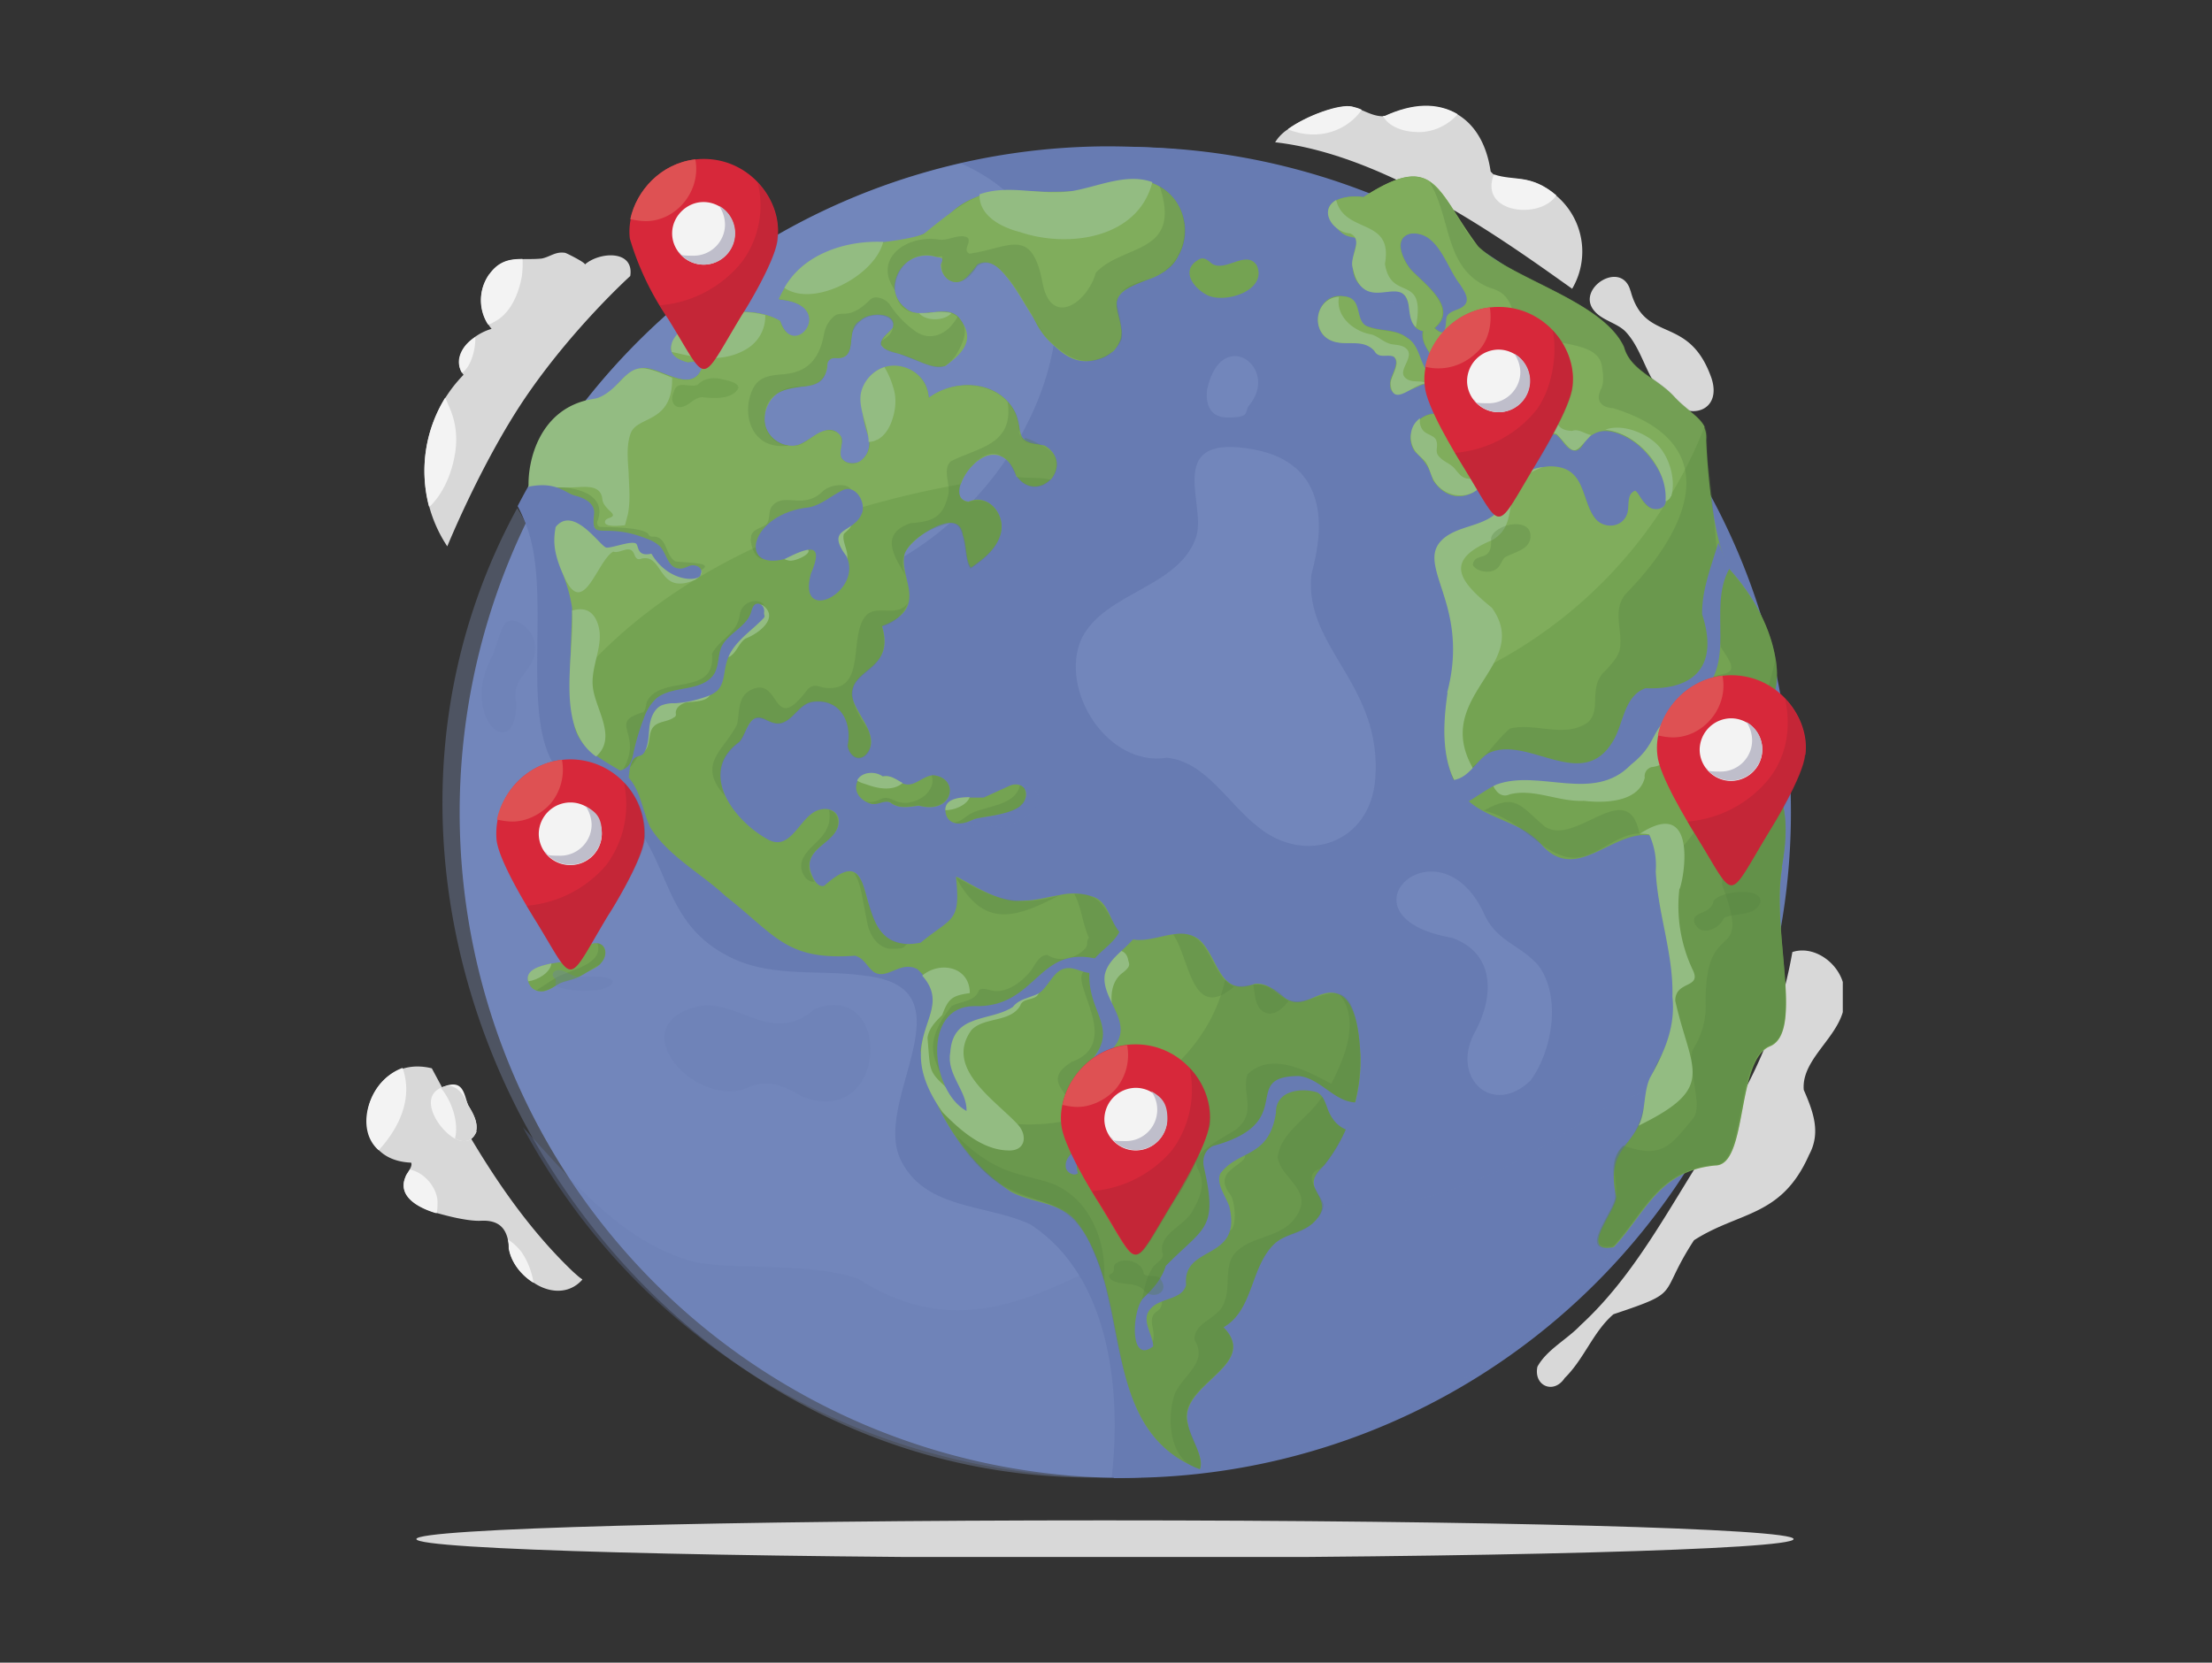
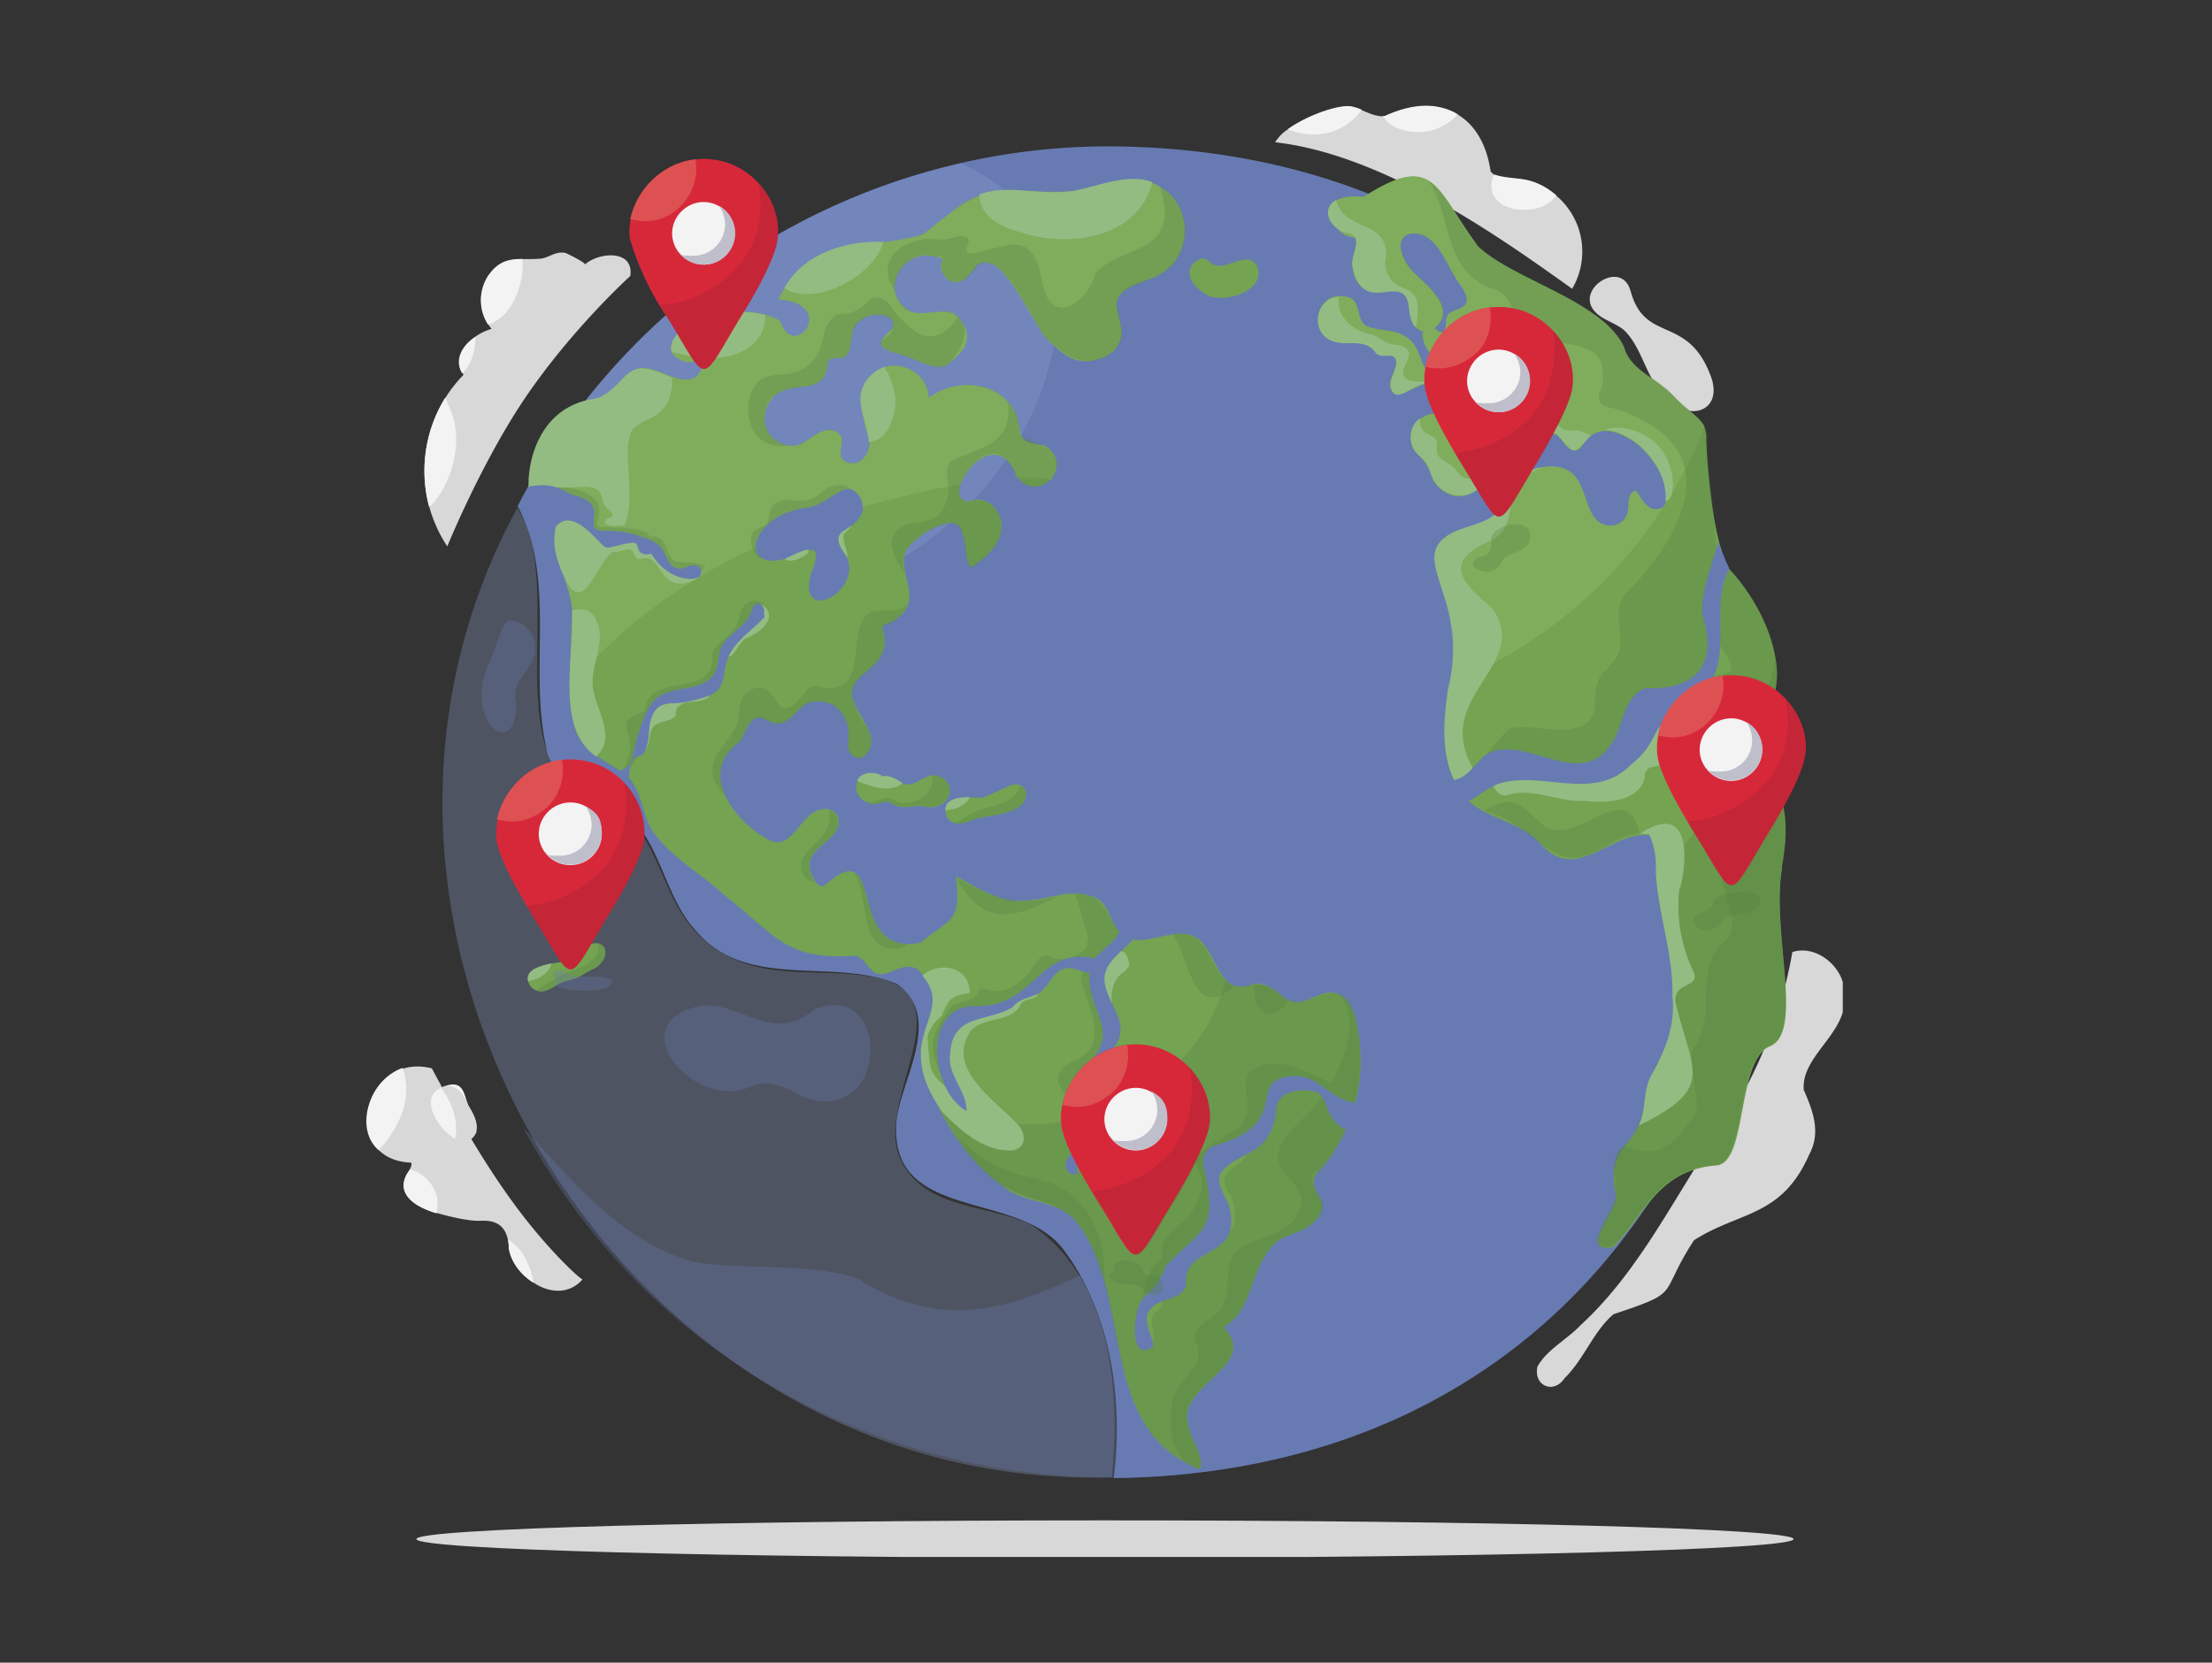
<svg xmlns="http://www.w3.org/2000/svg" width="544" height="409" fill="none">
  <rect width="100%" height="100%" fill="#333333" stroke="none" />
  <g clip-path="url(#a)">
    <path fill="#D8D8D8" d="M401 71.5c3.5 13.3 14.3 5.6 19.9 21.5 2.7 8.2-5.5 10.7-10.6 5.2-5.4-4.3-6-11.9-10.6-16.7-2-2-5.6-2.7-7.5-4.9-5-5.5 6.7-13 8.8-5ZM453.6 245c.5-6.7-6.7-12.8-12.8-10.8a113.3 113.3 0 0 1-21 48.5c-9.6 14.9-17.9 31.2-31.1 43.3-3.3 3.5-8.3 6-10.6 10.2-1 4.7 4 6.9 6.7 2.8 4.8-4.7 7-11.4 12-15.7 17.3-5.8 10.7-4.2 19.8-18.2 11.2-7.2 21.5-5.6 28.3-21 3-5.5 1-10.7-1.3-16-.7-8.4 10.8-14 10-23Zm-67-174c-15.8-11.2-45.4-32.9-73-36a10 10 0 0 1 3-3.1c4.7-3.4 12.9-6.3 16-5.6.7.2 1.5.4 2.3.8 1.7.7 3.3 1.5 5.2 1.5h.5c6.8-3.1 13-3.2 17.6-.6 4.4 2.5 7.4 7.3 8.4 14.2l.8.8c1.4.9 3.3.9 5 1 4 0 7.5 1.7 10.3 4.1a18 18 0 0 1 3.9 23Z" />
    <path fill="#F3F3F3" d="M334.9 27c-3.3 4.8-10.3 8-18.2 4.8 4.6-3.4 12.8-6.3 15.8-5.6.8.2 1.6.4 2.4.8Zm23.6 1.1c-2.4 2.7-5.9 4.4-9.6 4.4s-7.4-1.3-8.8-4h.5c6.8-3.1 12.8-3.4 17.9-.4Zm24.2 20c-3.9 6-19.1 4.4-15.3-5.2 5 1.7 9-.2 15.3 5.1Z" />
    <path fill="#D8D8D8" d="M120.3 67.5a11 11 0 0 0 .6 13.4c-4.7 1.3-10.6 6.5-6.9 11.3a33.7 33.7 0 0 0-4 42.2s8.3-20.4 19-36.3c11.7-17.3 26-30.2 26-30.2 1-6.5-7.6-6-11.2-2.8.6-.3-4.4-2.8-4.8-2.9-2.4-.4-3.7 1-5.8 1.4-5.1.5-9.2-1-12.8 3.9Z" />
    <path fill="#F3F3F3" d="M116.8 83c-.8.5-1.7 1.2-2.4 2.1-1.5 1.9-2 4.6-.8 6.6 2.2-1.3 3.4-5.8 3.3-8.8Zm4.7-3.8c4-2 6-6.8 6.8-11 .2-1.4.3-3 .2-4.5-3 0-5.8.4-8.2 3.8a11 11 0 0 0-.3 12.3c.5 0 1-.3 1.5-.6Zm-15.4 45c3.1-3.2 5.1-8.1 5.8-12.6.6-3.6.3-7.1-1-10.5l-1.4-3.3a34.5 34.5 0 0 0-4 26.8c.2 0 .4-.2.6-.4Z" />
    <path fill="#D8D8D8" d="M143.2 314.8c-3.3 3.7-8.2 3.3-12 .7-3.1-1.9-5.5-5-6-8.4a9 9 0 0 0-.3-2.2c-.7-3.1-2.6-4.8-6.6-4.6-4 .2-11.1-2-11.2-2-4.9-1.5-9.4-4.4-7.3-9 0-.2.6-1 1-1.7s.5-1.3.3-1.6c-17.8-.7-11.9-27.4 5.1-23.2 9.6 18 20 36 34.8 50.1.7.6 1.4 1.3 2.2 1.8Z" />
    <path fill="#F3F3F3" d="M107.4 298.4h-.3c-4.9-1.5-9.4-4.4-7.3-9 0-.2.6-1 1-1.7 3.5.7 6.6 4.3 6.8 7.8 0 1 0 2-.2 3Zm23.7 17.1c-3-1.9-5.4-5-6-8.4a9 9 0 0 0-.2-2.2c1.3.8 2.4 1.9 3.3 3a18.6 18.6 0 0 1 3 7.6Zm-38-32.5c5.2-5.7 8.5-12.9 5.9-20.3-8.3 3-12 15.1-5.8 20.3Zm24.1-4.7c-1.1 2.7-3.2 2.9-5.3 1.8-4-2.1-9-10-3.5-12.5s5.6 1.2 6.7 4.2c1.2 2 2.5 4.2 2 6.5Z" />
    <path fill="#D8D8D8" d="M117.2 278.3c-1.1 2.7-3.2 2.9-5.3 1.8 1-4-.8-9.3-3.5-12.5 3.2-1.6 5.6 1.2 6.7 4.2 1.2 2 2.5 4.2 2 6.5Z" />
-     <path fill="#677BB2" d="M272.7 363.5a163.7 163.7 0 1 0 0-327.3 163.7 163.7 0 0 0 0 327.3Z" />
    <path fill="#677BB2" d="M272.7 36a163.8 163.8 0 0 0-145.4 88.5c9.6 18.1 2.7 39.8 7 59.2 1.4 8.3 10.5 10 16.4 14 11.8 6.8 11.8 21.6 20.2 31 12.7 15.2 33.7 6.7 49.6 13.3 11.5 8 1.4 23 0 33.4-2.4 25.6 30.2 17 41.2 32.2 11.6 15.6 14.6 36.8 12.2 56C487.3 361 486 37 272.7 36Z" />
    <path fill="#8DA2CE" d="M273.4 363.4c2.4-21.4-.4-49.4-20-62.2-10.7-5-25.8-3.6-31.8-15.7-7.5-14.6 18.3-42.6-9.1-45.5-11.4-1.6-23.4.7-33.8-5-20-10.5-11.7-32.4-36.2-41.5-19.2-7.9-3.4-51.3-15.3-68.5-57 104.5 26 242.1 146.2 238.4Zm-139-251.2c1.7 8.7 7.6 16 16.6 22 75.3 49.7 147.5-66.6 85.3-94a163.9 163.9 0 0 0-102 72Z" opacity=".3" />
    <path fill="#677BB2" d="M391.5 274.5c-50.1 33-50.9 15.2-97.7 26.1-28.7 10.4-51.7 33.8-82.7 14-11.3-4.2-32.2-2.1-40.8-4.3-17.8-5-29.7-20.1-41.7-33 65.4 121.7 252.3 116.5 300.2-28-4 14.4-24.4 17.5-37.3 25.2ZM335 62.5c1 .4 2 .9 2.8 1.6.9.7 1.5 1.7 1.2 2.8-.3 1.8-2.9 2.7-2.9 4.5 0 1.9 1.5 2.3 2.8 2.5 1.4.2 2.8 0 4 .4a8.8 8.8 0 0 1 3 2.1 127.5 127.5 0 0 1 4.4 4.5c.3.5.3 1 .4 1.6a4.7 4.7 0 0 0 1.7 2.8.8.8 0 0 0 .6.3c.2 0 .3-.3.4-.5 1.5-2.4.7-5.8-.7-8.2s-3.5-4.7-4.7-7.3l-1.5-3c-.8-1-2-2-3-3-1.7-1.8-2.6-4.1-3.9-6.2-1.3-2.3-3-3.7-5.1-5.1-1.8-1.2-3.4-2-5.4-.8-2.4 1.5-.9 4.1.4 6 1.4 2 3.3 3.8 5.5 5ZM233.5 198a2 2 0 0 0-.3 1.6 3.4 3.4 0 0 0 1 2 7.2 7.2 0 0 0 1.9 1.2c1 .4 2 .8 3 .5 1-.1 1.9-.8 2.8-.7l1.2.4c1.5.6 3.2.6 4.8.2a14.7 14.7 0 0 0 4.4-2.2 8.6 8.6 0 0 0 2.7-3c.6-1.2.5-2.7-.4-3.7-.8-.9-2.3-1-3.6-.7-1.2.3-2.2 1-3.5 1.6-1.2.6-2.6 1-4 1.5l-3.9 1.3c-.5.2-1.1.3-1.6.3-1.5 0-3.4-1.7-4.5-.3Z" opacity=".3" />
    <path fill="#74A352" d="M325.8 286.5c-7.1 6.2 2.6 7.6-2 13.4-2.6 3.3-7.2 3.3-10.2 5.9-6.2 5.6-5.2 16.4-12.7 20.7 9.3 9.5-11.6 14.1-8.7 23.9.4 3.6 4.1 7.9 2.9 11-25.8-10-15.8-42.8-30.6-61.2-4.2-4.6-11-4.3-16-7.1a53 53 0 0 1-22.1-34.7c1.1-8 6.7-13.1-.8-20-4.2-2.2-7.4 2.8-10.7.7-1.8-1.4-2.3-3.3-4.6-4-17 1.2-19.4-4.9-31.9-14.7-6-5.6-14.1-9.8-18.5-16.9-2.2-4.7-2.4-10.5-7-13.7-5.4-3.3-12-6.4-11.9-13.8-1-8.8-.3-17.6 0-26.3 0-5.6-4.2-10.1-4.3-15.6 1-6.3 2.7-14.9-6.4-14.3 5-7.8 8.6-17.6 17.5-21.3 3.8-2.2 5.5-7.5 10.3-8 4.5-.2 12 6.6 14.6 0 .1-2.2-2.2-1.5-3.5-1.4-13.4-3.5 9.4-17.8 22.7-10.1 3.5 10.4 14.5-4.1-.2-5.3C200.3 53.8 221 65 232 54.3c9-10.7 21-6 32.9-7.2 6.6-1.3 14-4.8 20.3-1.2a12.6 12.6 0 0 1 4.6 17 8.4 8.4 0 0 1-3 3.5v.1c-2.6 1.8-5.8 2.6-8.6 4l-.6.3c-.4.3-.9.5-1.3.9a4.2 4.2 0 0 0-1.7 2.7c0 1 0 2 .3 3l.9 3.9c0 1 0 1.7-.3 2.4a7.9 7.9 0 0 1-8.2 4.8c-5.5-.3-11.7-5.2-13.6-11.9-2.4-2.7-9.3-15.8-13.3-11.7-2.6 4.3-7.8 7-9 .1 1-2 0-1.6-1.5-2a7.4 7.4 0 0 0-7.7 2.1l-.3.3c-2.5 3-3 7.7 1.2 10.7 4 2.9 10-1.9 13.1 2.5 2.1 3.7-.4 9-3.6 11.3-2 1-13.5-3.6-15.8-4.9-.7-1.8 2.1-3.2 2.8-4.4 1.3-4.2-6.1-4-8-1.9-4 2-.3 9.2-5.5 9.3-1 0-2-.3-2.6 1 .2 10.3-14 1.9-15.5 13.2-.6 4.3 3.8 8.4 8.1 7.3 3.4-1 7.8-6.5 10.8-2 .7 1.7-.9 3.5 0 5 .8 1.7 3.3 1.7 4.7 1 5.3-4.3-.8-11.3.3-16.7 1.8-9.6 16-8.5 16.5 1.1 6.7-5 17.5-4.3 21.3 3.7 2.1 5.8-.2 7 7.2 8 7.8 4.7-1.5 14.7-6.8 7.6-4.6-15-20 5.2-11.9 6.2 5-2.2 9.4 3.5 7.8 8.2-1.1 3.6-4.3 6-7.2 8-1.4-1.7-1-5.5-2-8-.8-7.4-13 .8-14.3 4.6-1.6 6.1 6.4 13.2-5.6 17.8 3.4 10.8-7.6 10.2-7.4 17 .7 4.8 8 10.6 3 15-2 1.3-3.8-.7-4-2.6 1.1-5.8-1.9-11.6-8.5-10.8-3.4.4-4.7 4.3-7.7 5.2-1.4.4-2.6-.1-3.8-.7-4.2-2.4-4.7 3-6.7 5.4-10.2 7.3-1.6 19.1 6.7 23.8 6 3.7 8-5.4 12.7-7 2-.7 4.4-.2 5 2 .9 5.7-8.1 6.7-7 12.5.3 1.4 1.6 4.7 3.5 4.1 15.7-14 4.6 17.8 23.7 14 7.8-6.4 9.9-4.9 8.7-16.2.8-.2 9.8 6.4 15.6 5.9l2.3-.1c2.5-.2 5-.9 7.5-1.3a15 15 0 0 1 8 .3c4.4 1.2 4.3 6.5 7.3 9.3 5.6 4.4 13.6-3.2 19.3 1.5 4.6 4.3 4.8 14.2 13.5 10.7 3.3-.3 5 2 7.7 3.7 3.8 2.4 6.7-1.1 10.5-1.5 6.9-.5 7.5 10.7 7.8 15.5.3 9.5-2.9 19.2-8.8 26.7l-.1.1Z" />
    <path fill="#80AD5C" d="M289 63.9a12.3 12.3 0 0 1-6.6 4.8c-15.4 4-2.2 10.3-8.5 17.6C256 99 250.8 59.9 240.4 65c-1.6 1.6-3 4.7-5.6 4.4-2-.3-3.5-2.3-3.4-4.2 1-2.1 0-1.7-1.6-2.1a7.9 7.9 0 0 0-9.8 8.3c2.2 10.6 12 1.9 16.2 7.3 4.2 5.4-.6 9-3.7 11.3-3.7 1-7.4-2-11.1-2.9-5.7-1.5-6-2.3-1.8-6.4 1.3-4.1-6.2-4-8.1-1.8-3.9 2-.4 9.3-5.5 9.2-5.4-.6.7 7.1-9.9 7-10.3.4-11.2 15.6 0 14.5 3.1-.8 5.1-4.4 8.6-3.6 3.9.8 1.4 4.4 2.2 6.7 3 3.7 7.8-.7 6.9-4.6-8.1-22 13.6-22.2 14.6-10.2 7.4-5.7 20.3-3.5 22.1 6.5.2 1.4.1 3 1.4 4 1.4 1.1 3.4.6 5 1.4 2.8 1.4 4 5.1 1.5 8.2-2.7-.7-5.8-.3-8.4-.7-2.9-9.2-11.2-5.4-13.7 1.8-35.8 6.4-72.4 21.1-96 49.7-.2-6.4.3-12.8.4-19.2-1.4-9.6-6-12.6-3.3-23.4.1-4.5-3.2-6.6-7.2-6.4 5-7.8 8.5-17.4 17.4-21.3 3.7-2.2 5.6-7.4 10.3-7.9 4.6-.2 12.1 6.5 14.7 0 0-2.3-2.2-1.6-3.5-1.5-13.3-3.4 9-17.8 22.7-10.2 3.3 10.3 14.6-4-.3-5.3 7.5-16.3 21.7-11.8 35.5-15.9 18.3-15.1 16.4-9.5 37.8-10.7 6.7-1.3 14.1-4.9 20.5-1 6.6 3.7 7.6 12.3 3.7 17.9Z" />
    <path fill="#568040" d="M334.6 259.6c-1.5-26-11.1-10.1-18.3-13.9-7.6-7.4-10-.2-15-4.7-6.5 29.4-47 45.9-71.8 28.5 16.6 35.8 30.5 17 39.4 38.3 8 17.7 3.8 45.1 26.2 53.6 1.1-2.6-2.2-7.6-3-11.2-2.9-9.8 18-14.2 8.8-23.7 7.5-4.3 6.5-15 12.7-20.7 3-2.6 7.6-2.6 10.2-5.9 2.4-2.4 1.2-4.7-.6-8-.8-2.2 1.3-3.8 2.6-5.4 5.9-7.5 9-17.3 8.8-27Z" opacity=".3" />
-     <path fill="#93BC82" d="M228.4 77H226c1.7 2.1 6.3 2 8 0a15 15 0 0 0-5.6 0Z" />
    <path fill="#568040" d="M288.6 230c4 5.8 4.5 21.6 14.9 12.7-6.2-2.8-5.7-14.9-15-12.8Zm21.1 18c2.6 2.9 5.4.6 7.2-1.8-3-1.6-5-4.5-8.7-4 .4 2 .4 4.3 1.5 5.7Zm-38.6 59.6a25 25 0 0 0-5-11.1c-2.6-3-5.6-5-9.4-6-3.6-1-7.2-1.7-10.7-3.3-4-1.8-7.6-4.7-10.8-7.9a48.3 48.3 0 0 0 6.9 8.9 26.8 26.8 0 0 0 6.2 4.6c2.5 1.3 5.2 2 7.8 2.7 3.1 1 6 2 8.2 4.4 2 2.3 3.5 5 4.6 7.8a91.1 91.1 0 0 1 2.7 7.4c0-2.5 0-5-.5-7.5Zm-47.9-159.2c-2.6 3.6-7.5.2-10.2 3-4.6 5 .6 19.5-10.7 17.7-1.5-.5-2.5-.7-3.7.5-9 12-6.4-3.8-14.1.2-3.1 1.7-2.6 5.3-3.2 8.3-3.1 6.5-10.2 9.7-3 17.7-2.5-6-.5-10.2 3.5-13.2 1.6-1.6 1.6-4.3 3.5-5.7 2.4-1 4.6 1.8 7 1 3-1 4.4-4.8 7.7-5.2 6.7-.8 9.6 5 8.4 10.8.3 1.9 2 3.9 4 2.7 2.4-1.4 1.9-4.8 1-6.9-11.5-16.5 7.4-10.6 3.5-25.2a9 9 0 0 0 6.3-5.7Zm66.6-85.6c-2 4.9-7.8 5.8-11.6 7.7-3.7 1.8-3.2 2.3-3.5 4-.1.8 2 7.8 1 9.3a9 9 0 0 1-8.7 5c-5.5-.3-10.9-6.5-13.3-11.5-2.4-3.4-8.2-16-13.4-11.8-4.4 7.2-9.2 2.9-8.7-.4.4-3.2 0-1.6-1.5-2a7.4 7.4 0 0 0-7.7 2.1 9 9 0 0 0-2.3 6.2c-5.5-7.7 2.7-13.6 10.6-12.5 2.4.5 5-1.5 7.2-.5 1.2 1.1-1.3 3.1.5 4 9.7-1.3 15.3-7 18 7.2 2.1 11 11 5 13.1-2.5 6.6-7.2 21.3-4.3 15.7-21.3a12.6 12.6 0 0 1 4.7 17Zm-73 22.1c.8 1.5 3.2 1.9 4.2 2.1l6.4 2.5c1.4.5 3.6 1.3 5 .5a9.3 9.3 0 0 0 3.2-3.5c1.2-2.2 2.5-5 1-7.4-.2-.2-.9-1-1-1.3-.6 1-1.3 2-2.1 2.8-1 1-4.7 3.9-8.9.5a24.3 24.3 0 0 1-5.8-6.2c-.7-1.1-3.4-2.6-4.9-1.1-5.2 5.2-6.9 2.3-8.9 4.1-2 1.9-2.2 3.5-2.6 5.5-2 8.4-7.8 8.5-11.3 8.8-2.4.3-4.4.8-5.7 3-3.3 5.9-1 15.8 8.7 14.4-3.3-.5-6.4-2.8-6-7.5.3-4.6 4-6.4 7.9-6.8 2.2-.3 5.6-.3 6.7-2.7.3-.7.6-3 .8-3.3.6-1.4 1.7-1.2 2.6-1.2 1 0 2-.3 2.6-1.4.5-1.1.6-2.3.7-3.5a5.9 5.9 0 0 1 2-4c3.2-3 9-1.6 8.2 1.4-.7 3-3.6 2.7-2.9 4.4Zm29.3 27.3c2.4.9 2.8 3.3 4 5.1 5.4 7.2 14.8-3.1 6.6-7.5-8.3-4.4-2.8 0-4.8-1.6-1.9-1.7-1-2.1-1.2-3.2-.3-1.7-.5-3.7-2.9-6.2 1.6 10.7-7.2 11.2-14 14.7-2.1 2.1 0 5.6-.6 8.2-1.3 5.6-3.8 6.6-9.3 7-7.7 2.7-4 8.2-1.1 13-3.4-7 5-11.6 10.7-13 4.6-.6 3.2 9 5.2 11.2 2.9-2 6.2-4.6 7.3-8.2a7 7 0 0 0-2.6-7.8c-2.3-1.6-5.2-.4-5.2-.4-6.5-.8 2.6-14.9 8-11.3Zm-42.2 87c.2 1.5.2 3-.4 4.3-1.2 3-4.2 4.5-5.8 7.2a4.4 4.4 0 0 0 .1 4.8c.6 1 1.6 1.5 2.5 1.4a11.3 11.3 0 0 1-1.3-3c-.3-2.3.8-4 2.5-5.5 2-1.6 5.2-3.7 4.5-6.9a2.8 2.8 0 0 0-2.2-2.3Zm9.6 22.8c-.9-3-1.3-6.2-3.5-7.3 1.1 1.5 1.7 4 2 5.7l1.3 6.7c.6 3 2.7 6.3 6 6.3 3.4 0 2.8-.4 3.8-1.2-1.4 0-3-.5-4.3-1.2-3.4-2-4-5.6-5.3-9Zm47.1-1.8c-11 5.8-18.8 8.2-25.5-4.4 7 3.8 13.8 8.2 25.5 4.4Z" opacity=".3" />
    <path fill="#74A352" d="M438.2 213.3c2.8-15.5-1.2-19.4-5.1-27s5.7-11.3 3.6-24c-2-12.9-11.5-22.4-11.5-22.4-3.4-6.1-5.1-20.4-5.6-31.6.4-5.2-4-6.3-8.2-11-4.3-4.5-10.6-6.3-12.2-12.1-5.3-11.2-27.1-16.4-35.9-24.6-10.1-13.5-10-23.8-28-12.1-4-.7-11 .7-7.9 6 1.4 2.8 6.3 1.8 6.2 5.5-1.1 3.5-1.9 8.3 1.6 10.7 2.7 2.1 6.1-.1 9 1 4 1.8 1 8.9 5.7 9.7-.6 3.2 2 5.4 3.2 8 .2 1.2-.8 3-2.2 2-2-2.6-2-6.6-5.1-8.5-2.8-2-6.2-1.4-9.4-2.6-3.8-1-1.3-7-5.8-7.4-6.7-1.3-9.2 9-2.6 11 3.5 1 7.2-.8 10 2.3 1 1.9 3.1.8 4.6 1.4 2 1.4-.5 4.5-.7 6.3.4 8 7.8-2.8 10.3 1.7 1.3 2.1 2.3 4.5 3.3 6.8-5.3-2.8-11 3.8-7.5 8.7 2.2 2 3.6 4 4.4 7 6 9.2 17.8.5 12.1-8.6-.6-3.2 3.4-2.6 4.9-4.6 1.2-1.6 0-3.8-.2-5.7-.5-3 1.4-7 4.9-7 12.1 1.3-4.3 14.3 8.6 14.7 2.1 1.6 4.3 6.6 6.8 2.2 3.8-6.4 12.2-1.4 15.8 2.6 8.5 9.1 3.8 20.2-2.7 9.4-2.6-.5-1.7 3.8-2.3 5.3-1.2 3.8-6 4-8.1 1-3-4-2.4-10.8-8.3-12.2-9-2.1-12.1 6.4-16.4 12-3.4 2.6-8.1 2.7-11.6 5.2-8.8 6.7 6.3 15.8.2 38.3-1.3 8.9-1.8 19.4 5 26.3 5.4 4.8 13.4 5.2 18.2 11 8.5 9.3 17.2-3.8 26.5-2.5a17.3 17.3 0 0 1 1.5 9c.5 10.3 4.4 20.3 4.2 30.9 1.7 9.8-5.9 16.9-7 26-1 10.8-10 10-7 23 0 3.5-9.5 14-.6 12.4 7.8-8.4 11-18.8 25-20.1 8 0 5-25.9 13.4-29.3 8.5-3.5.2-28.5 3-44ZM360 75.5c-1.3.8-3.4 1.1-4.1 2.8-.2 2.2-.1 5.1-3 2.4 5.9-5-2.5-10.8-5.9-14.4-1.8-2.2-4.5-7.5-.3-8.8 7-1 9 8.2 12.5 12.5 1 1.7 3 4 .8 5.5Z" />
    <path fill="#568040" d="M438.2 213.3c2.8-15.5-1.2-19.4-5.1-27-4-7.6 5.8-11.6 3.6-24.4a110.6 110.6 0 0 1-29.4 53.6c1.5 14.3 8 30 1.5 43.9-5.2 7.1-2.9 16.8-9.9 22.9-3.1 3.4-1.3 7.7-1.4 11.8 0 3.6-9.5 14-.6 12.4 7.8-8.4 11-18.8 25-20 8 0 5-26 13.4-29.4 8.4-3.2.2-28.2 3-43.8Z" opacity=".3" />
    <path fill="#80AD5C" d="M328 84c3.6 1 7.3-.8 10 2.2 1.1 2 3.2.8 4.7 1.4 2.6 2.3-3.7 8 1 9.4 9-2.6 6.5-6 11.9 5.5-5.4-2.8-11.1 3.8-7.5 8.7 2.2 1.9 3.6 4 4.4 6.9 6 9.3 17.7.5 12-8.6 0-5.4 8-.9 4.7-10.3-1.7-8.8 12.3-9.6 9.3-.4-2 4.8-1.7 7.9 4.1 8 1.5.9 2 2.8 3.6 3.7 1.4.8 2.5-.4 3.2-1.5 7-9 19.2 3.8 20.4 11.8.4 2.2-.2 4.8-3 4.4-2.5-.3-3.1-3-4.6-4.5-2.3.8-1.4 3.7-2 5.6-1.2 3.7-6 3.9-8.1 1-3-4.1-2.4-10.9-8.3-12.3-6-1.4-11.4 2.7-13.6 8a10 10 0 0 1-7.2 6.2c-21.7 5.8-.4 16.7-6.5 39a113 113 0 0 0 62.7-63.2c-1.3-2.6-4.5-4.1-7.5-7.4-4.4-4.6-10.7-6.4-12.3-12.2-5.2-11.3-27-16.4-35.8-24.7-10.3-13.6-10.4-23.8-28.3-12.2-3.8-.6-11 .5-7.5 6.2s6.2 2 6 5.5c-1 3.5-1.9 8.3 1.6 10.7 2.7 2.1 6.2 0 9 .9 4 1.8 1 8.8 5.7 9.7-.7 3.2 2 5.5 3.1 8 .4 1.3-.8 3.2-2 2-2.2-2.4-2-6.6-5.2-8.4-2.8-2.1-6.2-1.4-9.3-2.6-3.8-1.2-1.3-7-5.8-7.5-6.6-1.3-9.6 9.1-2.8 11Zm24.7-3.3c5.9-5-2.5-10.8-5.8-14.4-1.8-2.2-4.5-7.5-.2-8.8 6.9-1 8.9 8.1 12.4 12.5 1 1.6 2.7 3.9.7 5.4-1.2 1-3.6 1-4.1 2.8-.2 2 0 5.3-3 2.5Z" />
    <path fill="#568040" d="M403.2 205c-2.9-14.4-15.8 3.5-23.3-1.7-6-5-7-8.4-15-3.9 10.3 2.5 14.7 11.8 22.6 11.6 5.8-.5 9.8-5.7 15.7-6Zm21.4-66.3-.1-.3c-.7.2-1.2.7-1.6 1.3-1.5 2-1.8 5.2-1.9 7.6 0 2.6.1 5.3.7 7.8v.4c.5-3.8.5-7.7 1.2-11.5.5-1.7 1-3.5 1.7-5.3Z" opacity=".3" />
    <path fill="#568040" d="M388.5 188.3a41.7 41.7 0 0 0 34.3-46.2c-2.9-34.5-2.8-24.5-3-34 .4-5-4-6.2-8.2-10.8-4.3-4.6-10.7-6.4-12.2-12.2-5.4-11.1-27.1-16.4-35.9-24.6-4.5-4.4-6.2-11.5-12-15.8 5.6 9 3.5 21.5 14.9 26.1 6.7 1.8 4.4 6.9 8.8 10.3 5.2 4.6 17.9 2 18.8 9.2.3 2 .5 3.9-.3 5.5-1.5 3 .5 4.5 3 4.6 27.8 8.6 19 29.4 3.3 45.5-3.8 4.2-.7 9.3-1.7 14.1-.6 1.9-2 3.3-3.2 4.7-4.9 4.2-1 9.7-4.6 13-5.7 4-12.9 0-19.1 1.5-4.8 3.9-7.5 10.6-14.5 11.5.9 2.1 2 4.1 3.7 5.8 1.3-4 21.1-7.8 27.9-8.2Z" opacity=".3" />
    <path fill="#568040" d="M438.2 213.3c2.8-15.5-1.2-19.4-5.1-27s5.7-11.3 3.6-24c-2.4-13.9-11.5-21.7-11.8-23a36.3 36.3 0 0 0-1.7 19.8c.6 1.3 3 4 2.5 5.5-.4 1.4-3.3 1.2-4.5 2-2.2 2-6.2 4.7-5.3 8a197 197 0 0 1 14.8 25.4c2.5 7-7.2 10.9-7.2 17.6 7.7 20.7-4.6 6.6-4 29.9 0 3.6-1 7.2-3 10.4-2.1 3.7 2.6 13.9-.1 17.2-5.7 7-7.8 10-17.2 6.7-3.7 3.5-2.1 8.2-2 12.6-.1 3.5-9.6 14.1-.6 12.4 7.8-8.4 11-18.8 25-20.1 7.9 0 4.9-25.9 13.4-29.3 8.8-3.5.5-28.5 3.2-44Z" opacity=".3" />
    <path fill="#74A352" d="M309.1 65.3c-2.6-4-7.6 1.7-11-.4-1-.8-2-1.9-3.4-1-4.4 2.6-1.3 6.8 2 8.6 4.4 2.4 15.1-1 12.4-7.2Zm-79.6 125.4c-3 .2-4.8 3.5-8 1.8-1.3-.9-2.6-1.8-4.4-1.5-6.1-3.3-9.6 4.5-3 6.7 1.7.5 3.3-1 4.8-.3 2.2 1.7 4.6 1.1 7.1.8 8.6 2.3 10.1-6.9 3.5-7.5Z" />
    <path fill="#568040" d="M229.5 190.7h-.4c1.4 4-3.8 7.4-7.5 6.7-1.7-.2-3-1.7-4.8-.9-1.5.7-3 1.2-4.4.4 3.4 2 4.4-.2 6.5.4 2.2 1.7 4.5 1.1 7 .8 8.5 2.3 10.3-6.7 3.6-7.4Z" opacity=".3" />
    <path fill="#74A352" d="M251 198.2c-3 2.4-9.8 2.7-11.4 3.3-1.1.5-2 .9-3.1 1-1.7.3-3.3-.4-3.8-2a4.4 4.4 0 0 1-.2-1.1c-.1-2.7 3.1-3.2 6-3.2h3.4l6.6-3c1.1-.4 2.7-.4 3.5.9.8 1.3.1 3.2-1 4Z" />
    <path fill="#568040" d="M252 194c-.3-.4-.7-.7-1.2-.8-1 4.9-8 5-11.8 6.8-1.5.7-2.7 2.3-4.5 2.3 1.7.7 3.3 0 5-.8 4-1.2 14.5-1 12.5-7.4Z" opacity=".3" />
    <path fill="#74A352" d="M148.3 232.7c-1-1-2.6-.8-3.7-.1-1 .6-4.8 3.5-5.8 4 0 0-11.2.7-8.6 5.6.8 1.5 2.5 2 4.1 1.5 1-.3 2-1 2.8-1.5 1.5-.9 3-1 4.6-1.6 1.3-.5 2.4-1.4 3.7-2 1.2-.6 1.8-.9 2.4-1.7 1-1 1.6-3 .5-4.2Z" />
    <path fill="#93BC82" d="M135.6 237c-2.9.6-6.5 1.6-5.7 4.4 2.4-.3 5.5-2.2 5.7-4.4Z" />
    <path fill="#568040" d="M148.3 232.7a2.2 2.2 0 0 0-1.4-.7c1.8 5.4-7.2 6.6-10.5 8.7l-4.6 3c.6 0 1.5.3 2.2 0 1-.2 2.4-1 3.3-1.6 1.5-.9 3.4-.5 7.5-3.2 4.2-2.7 2.4-1.2 3-2 1-1 1.6-3 .4-4.2Zm24.4-92.6c2.6-1.7-3.1-1.6-6.6-2-2.6-1.5-1.9-6.3-5.7-6.1-.5 0-.8-.2-1-.7-1.7-1.7-10.4-1.6-12-1.7-.5-.3-.6-.8-.5-1.3 3-7.8-8.1-9.2-13.6-8.1.8.5 10 8 14.3 11.3 4.3 0 18.9 12.7 25.1 8.6Zm6.3 19.5c.7-4 5.5-6 8.5-8.6 2.6-3.8-4.8-4.7-5.6.3-.5 4.4-5 6-6.8 9.5 1 10.8-12.6 5-16 11.8-.3.8-.2 1.9-.9 2.6-9.3 2.7.7 5.2-5.4 14.8 2.6-.2 5.5-6.1 6-8.7 1.5-9.3 17.2-8.1 20.1-21.7Z" opacity=".3" />
    <path fill="#677BB2" d="M150.6 190.5a7 7 0 0 0 2.7-1.1c-1 .3-2 .4-2.7 1Z" />
    <path fill="#677BB2" d="M157.9 182a36.5 36.5 0 0 0 1.4-7.3l-.9 2a54.9 54.9 0 0 0-2.5 8.4 7.3 7.3 0 0 1-.8 2.5c1.3-1.5 2.2-3.6 2.8-5.6Zm3.6-10c2.8-1.1 5.7-1 8.6-1.6 4.1-1 7-3.9 8-8 .4-1.2.4-2.6 1-4a5.2 5.2 0 0 1 2.2-2.6c1.8-1 3.4-1.8 4.7-3.3a7.3 7.3 0 0 0 1.7-3.2c-.5-.7-1.3-1-2-.6-.6.4-.8 1.3-1 2-1.2 3.6-5.7 5.1-7.3 8.5-.8 2-.6 4.3-1.6 6.3-1.3 2.4-4.2 3.3-7 3.8-2.7.5-5.6.9-7.6 2.7h.3Z" opacity=".3" />
    <path fill="#568040" d="M334.5 259.6c-.1-3.9-.7-12.5-4.9-14.8 4.9 6.4 1 15.6-2.2 21.8-6-3.2-14.8-8-20.6-2.3-1.6 4.7 2.6 9.3-3 13.7-18.8 10.7-3 6.6-10.3 19.5-1.8 4-9.1 6.1-7.5 11 .1 1.3-1.4 2-2.3 3-2.5 3.4-2.5 8.3-3.9 12.1 1.6-4.1 13.3-16.8 16.4-20 4.1-4.7 1.3-17.3 4.8-18.7 16-6.4 6.6-23 24.7-16.1-3 5.9-10.8 9.3-11.5 16 1.1 5.4 9 8.1 4.5 14.5-3.2 5-10 4.6-14.2 8.2-4 3.3-1.5 9-3.6 13.3-1.4 3.7-7.5 4.5-7.1 8.9 3.5 5.6-3.3 8.8-5 13.5-1.8 5.8-1.4 16.2 6.3 18.2 1-3-2.1-7.4-3-11-2.8-9.8 18-14.4 8.8-23.9 7.5-4.3 6.5-15 12.7-20.7 3-2.6 7-2 10.2-5.9s1.1-4.2-.7-8.2c-1.7-4 1.4-3.6 2.7-5.2 5.9-7.3 9-17.3 8.7-27Zm-149.8-127c-.2-2.3 2.2-2.5 3.6-3.5 1.3-1 .5-3.3 1.6-4.6 3-3.6 7.7 1.1 12.5-3.7 2.7-2.4 9.8-2 5.8 2.5-4.6 4.8-13 4.4-17.3 9.6-1.3 6.4-5.7 5.9-6.3-.3Zm91 97.2c-3.5-4.4-4.1-10.4-11.5-9.9 1.8 3.4 2 7.3 3.6 10.8-.6.7-.3 1.4-.6 2.2-2 2.8-6.8 4-9.6 2-2.3 0-3.2 3-4.5 4.4-2.1 2.4-5.2 4.7-8.5 4.5-1.3-.2-2.7-.9-3.8-.3-1 3-4.5 2.7-6.8 4-2.6 3.4-5.4 7.7-4.3 12.2.1.8 1.8 5.8 2.6 5.1.6-1.9-.6-4.9-.4-7-1.8-9.2 9.6-6.3 14.2-10.3 4.8-2.1 8.7-4.5 12-8.5 4.3-3.3 11.3 1.5 13.5-5 2.3.7 4.4-1.5 5.7-3.3a4.7 4.7 0 0 1-1.6-.9Z" opacity=".3" />
    <path fill="#93BC82" d="M240.9 47.8c-.2 5.4 5.6 8.2 10 9.3 11.8 4 29 1.6 32.5-12.3-6-2.2-12.7.8-18.7 2-7.9 1.7-16.2-1.7-23.8 1ZM184 85.6a9.3 9.3 0 0 0 4.2-8.1 26 26 0 0 0-11-.3c-3.9.8-9.2 2.5-11.4 6a4.1 4.1 0 0 0-.6 3.4c2.8.4 11.6 3.7 18.8-1ZM150.8 133c-8 0-2.3-12.3-13.8-9.1.8 6.1-3 7.9 1.8 18.1 4.7 10.3 8-4 12-6.3 1.8.6 4.2-2 5.2.7.4 1 .8 1.4 1.8 1 5.5-1.2 3.9 9.3 13.2 5.2.6-.4 1.7-1.2 1.6-2-.3-1.5-3.5 2.2-5.8.5a23.6 23.6 0 0 0-3.5-2.6c-1.8-2.7-1.7-2.8-5-2.8-1-3.6-4.6-3.6-7.5-2.7Z" />
    <path fill="#93BC82" d="M157.8 90.6c-2 0-3.4 1.3-4.7 2.6-1.9 2-4.4 4.5-7 4.9-13.4 2-16.4 15.3-16.1 21.8h10.5c2.7 0 7-1 7.6 2.6.1 1 .3 1.7 2 3.3 1.8 1.6-.7 1.4-1.2 2.2-1 2 4.6 1.2 4.8 1.2l.7-2.6c.7-3.4.3-7 .2-10.3-.2-3.1-.6-6.7.5-9.7 1.6-4.4 10.4-2.3 10.2-13.7-.5-.1-5.2-2.4-7.5-2.3ZM147 153.4c-1.2-3.5-3.7-4-6.3-3.2.7 11-4.4 28.7 5.9 35.9 5.3-4.7-.2-11.6-.8-17.1-.6-5.3 3-10.5 1.2-15.6Zm103.2 123.1c-5.6-6-18-13.8-11.3-23.1 3.1-3.3 9.5-1.8 12-6 .7-2.3 4.4-.9 4.7-3.7-1.4-.2-2.6.9-3.9 1.5-5.2 2.5-11.8 3.6-16.5 7.4-5.4 6.5.1 13 2.2 19a4.3 4.3 0 0 1-2.7-2.3c-6.6-6-5.8-4.8-6.6-14 .3-2.3 2-4 3.6-5.6 1.5-4 2.4-4.8 6.8-5.4 0-6.5-7.3-8-11.7-4.3 8.6 9.7-8.3 14.8 5 33.6 4.3 4.4 9.7 9.2 16 9.4 4.5.3 5-3.8 2.4-6.5Zm-34.5-168.3c2-1 3.2-3.2 3.8-5.2.8-2.4 1-5.2.2-7.6a20.3 20.3 0 0 0-2.2-5.1l-.5.2a8.7 8.7 0 0 0-5.3 6.3c-.6 3.9 1.7 7.5 1.9 11.3v.6a4 4 0 0 0 2-.5Zm-22.8-37.4c7.2 5 22.3-3 24.3-11.3-9.3-.4-19.6 3-24.3 11.3Zm173 45.6a8.4 8.4 0 0 1-3.1 1.3c-1 .1-2 .2-2.9-.3-1-.5-1.7-1.7-2.5-2.5-1.1-1-2.6-1.5-3.5-2.6-1.1-1.2-.2-2.3-.6-3.7-.3-1.5-2.4-1.6-3.3-2.7a3.5 3.5 0 0 1-.8-2.6v-.4a5.4 5.4 0 0 0-2 2.8 6.2 6.2 0 0 0 .9 5.3c.7 1 1.6 1.6 2.4 2.5 1 1.3 1.2 3 2 4.4 1.9 3.7 7 5.2 10.5 2.8a7.1 7.1 0 0 0 2.9-4.3Zm16.5-22.6c-1.4-1.3-3.5-1.3-5.3-1 4.9 3-1 7.8.7 11.9.8 2.4 3.2 1.4 5 2 4.7 5 3.7 5.7 8.5.3-1.7-.3-3-1.6-4.7-1-7.6-.3-1.3-9-4.2-12.2Zm28.6 28.3c1.2-4-.4-9.5-3.2-12.5-2.8-3-8.8-5.5-13-3.9 8.2 1 15.4 9.5 14.8 17.6a1.9 1.9 0 0 0 1.3-1.2Zm-60-27.7c-1.2-.9-3.1-.3-4.5-.9-3.9-1.7 1.6-5.3-.5-7.6-1-1-2.2-1-3.6-1.2-1.9-.3-3.2-1.8-5-2.4-4.4-.7-9-4.4-8.1-9.3-6.2.4-7.1 9.2-1.3 11 3.5 1.1 7.2-.7 10 2.3 1 2 3.2.8 4.7 1.4 2 1.4-.5 4.6-.7 6.4.3 7 6.2-.5 9 .3Zm-19-37c3.4 1.5 0 5.5.6 8.2 2.7 12.6 12.3 1.2 13.8 9.3.3 2 .3 4.2 1.8 5.6 2.6-13.6-6.1-6-7.6-15.6 2.1-11.5-9.9-7.2-12-15.7-4.5 2.7-.6 8 3.4 8.2Zm24 113c-1.2 8.3-1.7 17.8 3.7 24.9 1.7-.9 3.4-1.7 5-2.7-16.1-20.6 13-28 2.2-43.1-8-6.5-12-11.6 0-16.6 8-4.5.5-13.7 12.6-18-6.8.6-8.5 7.5-12.2 11.9-3.5 2.6-8.2 2.7-11.7 5.2-8.8 6.5 6.3 15.8.3 38.4h.2Zm60.4 68.4a36.7 36.7 0 0 1-3.4-20c1-1.7 5-23.3-9.7-13.7.8 0 1.6 0 2.3.2a18.3 18.3 0 0 1 1.6 9c.5 10.4 4.4 20.4 4.1 30.9.8 7.4-2 13.7-5.5 19.9-1.7 3.7-1 8.2-2.8 11.8 19.4-9.5 12.9-13.4 9-30.7 0-5 6.4-3 4.4-7.4ZM213.2 193c2.7 1 6.4 1.7 8.8-.4-1.6-.8-2.9-2-4.9-1.6-2.1-1.5-5.4-1-6.3 1 .6.5 1.8.8 2.4 1Zm25.3 3c-.6 2-3.7 3.3-6 3.3-.1-2.7 3.1-3.2 6-3.2Zm-80.3-11c2-1.3 1-4.5 2.5-6.2 1.2-1.4 3.5-1.2 5-2.3.5-.2.6-.6.5-1-.1-1.4 1.2-2.3 2.5-2.7 2-.3 6.2 0 6.2-3-1.2 0-11 2.5-12.4 2.7-3 .5-6 12-4.3 12.4Zm29.4-36.1c4.2 3.1-1.1 7-4.3 8.2-1.7 1.2-2.2 3.6-4 4.5-3.4-.7 6-8.7 6.4-10.9.3-1.1.3-2.4 2-1.8Zm183.7 46.5c6-1.5 12 1.9 18.2 1.6 5.1.6 13.5.4 15-5.7a2.3 2.3 0 0 1 1.7-2.6c5.4-.6 8.6-6.8 8.2-11.8.2-1.1 1.6-2.2 1-3.3-.8-1-11.7 7.6-16.3 11.7-4.4 7.3-29.5 2.9-32.2 7.2 0 0 1.3 4.3 4.4 2.9Z" />
    <path fill="#74A352" d="M305.4 282.9c4 3.6-8.3 4.1-2.8 11 1.4 1.9 2 11.5-2 8.3-1.3-3-1-7-2.3-10.3-.3-3.3 6-9.4 7.1-9Zm-22 47.3c.5-1 .3-2.4.1-3.5-.3-1.2-.4-2.6.3-3.5.4-.5 1-.7 1.4-1.2.8-1 1-3.3-1-2.5-4.7 2-.9 10.8-.9 10.7Z" />
    <path fill="#93BC82" d="M205.6 131.8c-1.7 2.8 2.4 4.3 1.9 7 2.3-2-.6-5 0-7.4.1-.3 3-2.3 1.3-2.6-1 0-2.8 2.4-3.2 3Zm-11.6 6.1c1.6.4 7.4-2.4 3.6-3.2-1.5.2-8 2.2-3.6 3.2Z" />
    <path fill="#568040" d="M268.1 238.5c-7.9.4 9.4 17.6-4.5 22.7-8.8 5.4 2.2 8.4.7 14.6-.3 1-.8 2-.5 3 2.8 3.4-1.9 4.5-1.2 8 9-10.6 5.2-10 2.7-21.3 3-5.8 9.8-10.7 7-18.1-.7-1.7-2.7-8-4.2-8.9Z" opacity=".3" />
    <path fill="#93BC82" d="M266.2 271c.6 1.4 1.5 2.6 2.4 3.8.2.2.3.4.5.4.3-.1.4-.4.4-.6 0-2.3-1.4-4.7-.6-6.9.4-1.2 1.4-2 2.2-3 .7-.8 1.5-2 1.4-3.3 0-.6-.5-1.3-1.1-1.1-1.5.2-3.9 3.2-4.6 4.4a7.9 7.9 0 0 0-.6 6.3Zm4.9-28.4a17 17 0 0 0 3.1 7.7c-1.8-5.5-.5-9.3 1.9-11 2.3-1.8 1.5-2.2 1.3-3.4-.2-1-1-2-2-2-3.8 0-4.4 6-4.4 8.7Z" />
    <path fill="#677BB2" d="M185.7 148.7c-.6.5-.8 1.3-1 2-1.2 3.6-5.7 5.1-7.3 8.5-.8 2-.6 4.3-1.6 6.3-1.3 2.4-4.2 3.3-7 3.8-2.7.5-5.6.9-7.6 2.7a12 12 0 0 0-2.9 4.8 55 55 0 0 0-2.5 8.4c-.3 1.5-.7 3-2 3.8-1 .7-2.5.6-3.3 1.5-1.1 1.3 3.7 6 4.2 0 .6-6 2.7-3.5 3.8-5.5 1-1.8 1-4 1.2-6 .2-2.1 1-4.4 2.8-5.4a8 8 0 0 1 3.5-.6 28.1 28.1 0 0 0 7.6-1.6 7.4 7.4 0 0 0 2.9-1.6c1.7-1.8 1.5-4.6 2.2-6.9 1-3.8 4.3-6.4 7.2-9 2.9-2.7 2-1.9 2-3.2.3-1.4-1-2.7-2.2-2Zm-15.8-9.6c-1 .3-2 1-3.2.7-2.4-.3-2.8-3.6-4.3-5.3a9 9 0 0 0-3.4-2c-10.8-4.3-13.7 1.1-12.9-6 .3-2.6-2.2-4-4.8-4.6-2.4-.7-4.5-3.5-11.2-2.2-.3.5 2.7 7 6.5 10 4.4-5.6 11 4.7 12.5 5 1.3.2 6.5-1.9 7.4-.9.6.7.2 3.2 3.7 2.4 3.8 6.5 10.5 7 12 5.5l.3-1c0-1.3-1.5-1.8-2.6-1.6Zm109.7 90.7c-2.3 3.6-7 5.7-7.9 10-.8 5.2 5 9.9 3.7 15-1.1 4.5-7.3 6.6-8 11.3-.8 4.9 6.2 10.4 2.2 15-2.7 1.6-5.7 4-4.5 7.5-1 .9-3-.3-3-1.6-.3-3 3.4-4.3 4.6-6.5 2.8-5-4.7-11.2-2-16.1 13.6-11.3 1.5-14.3 3.4-27 1.8-3.3 5.8-5 7.4-8.6 3-3 5.9-1.8 4 1Zm55.3 41.3c-6.2 1-9.6-5.7-15.4-6.4-15 0 .2 11.4-21.2 17.2-2 1-2.7 3.1-2.2 5.3 3.5 15.4 0 14.6-9.4 24.2-1 3.2-3 5.5-5.4 7.8-2.8 2.5-3.8 16.7 2.3 12 0-3-3.3-6.6-.5-9.4 2.4-2.6 7.6-2 8.6-5.7-1-10.1 14-5.7 10.6-19.4-1-2.7-3.2-5.4-2.2-8 4.5-6 12-3.7 13.7-15-.1-5.4 6.1-6.2 10.1-5 2 1 2.2 3.6 3.2 5.4 6.4 12.5 28.2-6.6 7.8-3Z" />
    <path fill="#677BB2" d="M239.6 247.5c-13 0-10.7 21-1.9 25.8.2-4.9-5-9-4-14.4.6-9.7 9.8-7.5 15.4-11.2 1.5-2 4.1-2.2 6.3-3.3 2.6-1.7 3.6-5.7 6.7-6.2 2.5-.5 5 1.9 7.4.9 1.1-.6 1.8-2.2.8-3.1-15.3-4-15.1 12-30.7 11.5ZM401 188.2c8.2-6.5 3.1-9.2 16-16.5 10.8-7.8 2.7-21.8 8.3-31.8-1-2-1.8-4.3-2.7-6.4-1.7 5.6-4.1 11.6-4 17.6 4 12.2-1.3 18.7-13.9 18.2-5.4 1.9-5.4 8.8-8 13-7.6 12.9-21-1.7-30.7 3-2.2 1.4-3.5 3.7-5.6 5.3-4 3.1-8-.2-11.8 1.6-4.3 2.1.2 6.5 3.2 7.2 6.3 1.3 11-3.9 16.2-6.4 10.6-3.9 23.8 4.6 33-4.8Zm-202-63.4c-14.7 1.5-17.6 15.8-6 12.7 5.4-2.7 10-4.6 6.4 3.7-3.4 12.7 12.9 4.4 8.8-4.3-5.6-7.6 2.1-5.4 3.9-11 .7-2.9-2-6.8-4.9-5.3-3 1.5-5.2 3.6-8.2 4.2Z" />
-     <path fill="#8DA2CE" d="M294.3 131.7c-4 13-22.8 13.8-28.4 25.6-5.4 12.6 6.5 31.4 21.1 29.1 9.6 1 15 11.3 22.5 17.1 11.7 9.4 27.4 3.8 28.7-11.7 1.9-23.5-17.5-32.3-15.7-50.4.8-3.7 8.3-26.5-14-30.8-22.3-4.2-12 13-14.2 21Zm2.6-36c-.2 1.2-.8 7 5 7s4-1.3 5.3-3c7.7-9.2-6.8-19.8-10.3-4Zm60.2 135c11 3.9 10.3 15.1 5.3 23.8-5.4 10.9 4.8 20.2 14 11.3 5.4-7.3 7.6-20.6 2-28.2-4.2-5-9.7-5.7-13-11.9-11-25.7-38.4-.3-8.3 5Z" opacity=".3" />
    <path fill="#677BB2" d="M200.4 248.2c-10.8 9.4-19.2-3.1-29.3-.5-17.7 4.7-1.1 24.2 12 20.2 5-2.6 9.5-1.1 14 1.8 21.6 8.4 22.5-28.9 3.3-21.5ZM121 161.5c-8.1 15 5.7 26.7 6 11.7-1.8-7.3 6-8.2 4.4-15.6-.5-2.2-3.7-5.7-6.4-4.8-1.8.5-2.9 6.6-4 8.7Z" opacity=".3" />
    <path fill="#568040" d="M285.5 314.8c2.3 3.2-2.2 5.2-4.4 2.4-2-2.2-7.3-.6-8.4-3.2.1-.7.8-.6 1-1 .5-.6 0-1.5.5-2 2-1.9 6.8-.8 7.1 2.4 1.1 1 3.3-.1 4.2 1.3Z" opacity=".3" />
    <path fill="#D7283A" d="M297.4 276.6c1.3-9.1-6.6-19.7-18.1-19.7S260 267.6 261 276.6c.4 5 7.3 16.3 9.4 19.6 10.2 16.5 7.4 16.9 18.2-.8.7-1.3 8.4-13.7 8.8-18.8Z" />
    <path fill="#DE5153" d="M265 272.3c3.4 0 7-1.8 9.3-4.3a13 13 0 0 0 2.9-10.9c-8.4 1-14.5 7.6-15.9 14.7 1.3.3 2.6.5 3.7.5Z" />
    <path fill="#982431" d="m292.6 262.7.3 2a25 25 0 0 1-4.7 18.3 28.8 28.8 0 0 1-19.6 10 32.4 32.4 0 0 0 2 3.2c10.2 16.5 7.4 16.9 18.2-.8a72 72 0 0 0 8.8-18.8 18 18 0 0 0-5-13.9Z" opacity=".3" />
    <path fill="#F3F3F3" d="M279.3 283a7.7 7.7 0 0 0 0-15.4 7.8 7.8 0 0 0-7.7 7.7c0 4.2 3.5 7.7 7.7 7.7Z" />
    <path fill="#BFBECB" d="M283.1 268.4a7.7 7.7 0 0 1 1.5 4.6c0 4.3-3.5 7.7-7.7 7.7s-2.6-.3-3.8-1a7.7 7.7 0 0 0 6.3 3.2c4.3 0 7.7-3.5 7.7-7.7s-1.7-5.4-4-6.8Z" />
    <path fill="#568040" d="M432.9 222c-1.3 3.6-6.2 2.4-8.9 3.8-1.3 3-6.1 4.8-7.4.9-.3-2.6 4.2-1.7 4.8-5 1.2-2.4 11.6-3.7 11.6 0s0 .2-.1.3Z" opacity=".3" />
    <path fill="#D7283A" d="M444 185.7c1.2-9.1-6.7-19.6-18.2-19.6s-19.3 10.6-18.2 19.6c.4 5 7.3 16.3 9.4 19.7 10.2 16.5 7.4 16.8 18.2-1 .6-1 8.3-13.5 8.7-18.7Z" />
    <path fill="#DE5153" d="M411.4 181.4c7.6 0 13.8-7.5 12.2-15.2-8.4 1-14.5 7.7-15.9 14.7 1.3.3 2.6.5 3.7.5Z" />
    <path fill="#982431" d="M439 171.9c1.8 8.2-.2 15.2-4.4 20.2a28.8 28.8 0 0 1-19.6 10 32.4 32.4 0 0 0 2 3.3c10.2 16.5 7.4 16.8 18.2-1 .8-1.1 8.4-13.6 8.8-18.7.5-4.8-1.4-10-5-13.8Z" opacity=".3" />
    <path fill="#F3F3F3" d="M425.7 192.1a7.7 7.7 0 0 0 0-15.4 7.8 7.8 0 0 0-7.7 7.7c0 4.2 3.5 7.7 7.7 7.7Z" />
    <path fill="#BFBECB" d="M429.5 177.6a8.3 8.3 0 0 1 1.4 4.5c0 4.3-3.5 7.7-7.7 7.7s-2.6-.3-3.7-1a7.7 7.7 0 0 0 6.2 3.2 7.7 7.7 0 0 0 3.8-14.4Z" />
    <path fill="#568040" d="M376.4 131.6c.2 3.6-4 4.2-6.3 5.5-.8.7-1 2-1.9 2.7-1.5 1.4-4.9 1-6-.8.4-3.5 5-.2 4.5-6.6.6-3.3 9.3-5.4 9.7-.8Z" opacity=".3" />
    <path fill="#D7283A" d="M386.7 95.1c1.3-9.1-6.6-19.6-18.1-19.6S349.3 86 350.4 95c.4 5 7.3 16.3 9.4 19.7 10.2 16.5 7.4 16.8 18.2-1 .6-1.1 8.3-13.6 8.7-18.7Z" />
    <path fill="#DE5153" d="M363.5 86.4c2.7-2.7 3.5-7 2.9-10.8-8.4 1-14.5 7.6-15.9 14.6 1.3.4 7.5 1.7 13-3.8Z" />
    <path fill="#982431" d="M381.8 81.2c1.4 5.8-.2 15.2-4.4 20.2a28.8 28.8 0 0 1-19.6 10l2 3.3c10.2 16.5 7.4 16.8 18.2-.9.8-1.2 8.4-13.7 8.8-18.8a18 18 0 0 0-5-13.8Z" opacity=".3" />
    <path fill="#F3F3F3" d="M368.5 101.4a7.7 7.7 0 0 0 0-15.4 7.8 7.8 0 0 0-7.7 7.7c0 4.2 3.5 7.7 7.7 7.7Z" />
    <path fill="#BFBECB" d="M372.4 87a8.3 8.3 0 0 1 1.5 4.5c0 4.3-3.6 7.7-7.8 7.7s-2.6-.3-3.7-1a7.7 7.7 0 0 0 6.2 3.2 7.7 7.7 0 0 0 3.8-14.4Z" />
-     <path fill="#74A352" d="M181.6 95.5c-1.6 2.9-6.2 2.5-9 2.2-1.8.1-2.9 1.8-4.5 2.3-2.4.8-3.4-1.6-2.4-3.5.7-3.1 3.7-1.1 5.8-1.8 1.8-1.8 4.1-2 6.5-1.3 1 .2 3.6.7 3.6 2Z" />
    <path fill="#D7283A" d="M191.2 58.7c1.3-9.1-6.6-19.6-18.1-19.6s-19.3 10.6-18.2 19.6a70 70 0 0 0 9.4 19.7c10.2 16.5 7.4 16.8 18.2-1 .7-1 8.4-13.5 8.7-18.7Z" />
    <path fill="#DE5153" d="M158.8 54.4c7.6 0 13.7-7.5 12.2-15.2-8.5 1-14.5 7.7-16 14.7 1.3.3 2.7.5 3.8.5Z" />
    <path fill="#982431" d="M186.3 44.9c2 7.3-.2 15.2-4.4 20.2a28.8 28.8 0 0 1-19.6 10 32.4 32.4 0 0 0 2 3.3c10.2 16.4 7.4 16.8 18.2-1 .8-1.1 8.4-13.6 8.8-18.7a18 18 0 0 0-5-13.8Z" opacity=".3" />
    <path fill="#F3F3F3" d="M173 65.1a7.7 7.7 0 0 0 0-15.4c-4.1 0-7.7 3.5-7.7 7.7s3.5 7.7 7.8 7.7Z" />
    <path fill="#BFBECB" d="M176.8 50.6a8.3 8.3 0 0 1 1.5 4.6c0 4.3-3.5 7.7-7.7 7.7s-2.6-.3-3.8-1a7.7 7.7 0 0 0 6.3 3.2c4.3 0 7.7-3.5 7.7-7.7a7.7 7.7 0 0 0-4-6.8Z" />
    <path fill="#D7283A" d="M158.4 206.4a18.2 18.2 0 0 0-18.1-19.6 18.3 18.3 0 0 0-18.2 19.6c.4 5 7.3 16.3 9.4 19.7 10.2 16.5 7.4 16.8 18.1-1 .7-1 8.4-13.5 8.8-18.7Z" />
    <path fill="#DE5153" d="M126 202.1c3.4 0 6.9-1.7 9.3-4.3a13 13 0 0 0 2.9-10.9c-8.5 1-14.5 7.7-16 14.7 1.3.3 2.7.5 3.8.5Z" />
    <path fill="#982431" d="m153.5 192.6.3 2a25 25 0 0 1-4.7 18.2 28.8 28.8 0 0 1-19.6 10l2 3.3c10.2 16.5 7.4 16.8 18.1-1 .8-1.1 8.5-13.6 9-18.7a18 18 0 0 0-5-13.8Z" opacity=".3" />
    <path fill="#F3F3F3" d="M140.3 212.8a7.7 7.7 0 0 0 0-15.4 7.8 7.8 0 0 0-7.8 7.7 7.7 7.7 0 0 0 7.8 7.7Z" />
    <path fill="#BFBECB" d="M144 198.3a8.3 8.3 0 0 1 1.5 4.5c0 4.3-3.5 7.7-7.7 7.7s-2.6-.3-3.8-1a7.7 7.7 0 0 0 6.3 3.2c4.3 0 7.7-3.5 7.7-7.7s-1.6-5.3-4-6.7Z" />
    <path fill="#677BB2" d="M150.7 241.3c-.3 3.4-11.8 2.7-14 1.2-.3-.5.2-1.3-.1-1.7-.8-.4-1-1.5 0-2 2-.8 3.8 1.6 6 1.5 1.3-.1 7.1-.4 8.1 1Z" opacity=".3" />
    <path fill="#D8D8D8" d="M271.8 383.2c93.5 0 169.3-2 169.3-4.6s-75.8-4.6-169.4-4.6-169.3 2-169.3 4.6 75.8 4.6 169.3 4.6Z" />
  </g>
  <defs>
    <clipPath id="a">
      <path fill="#fff" d="M90.1 26h363.1v357H90.1z" />
    </clipPath>
  </defs>
</svg>